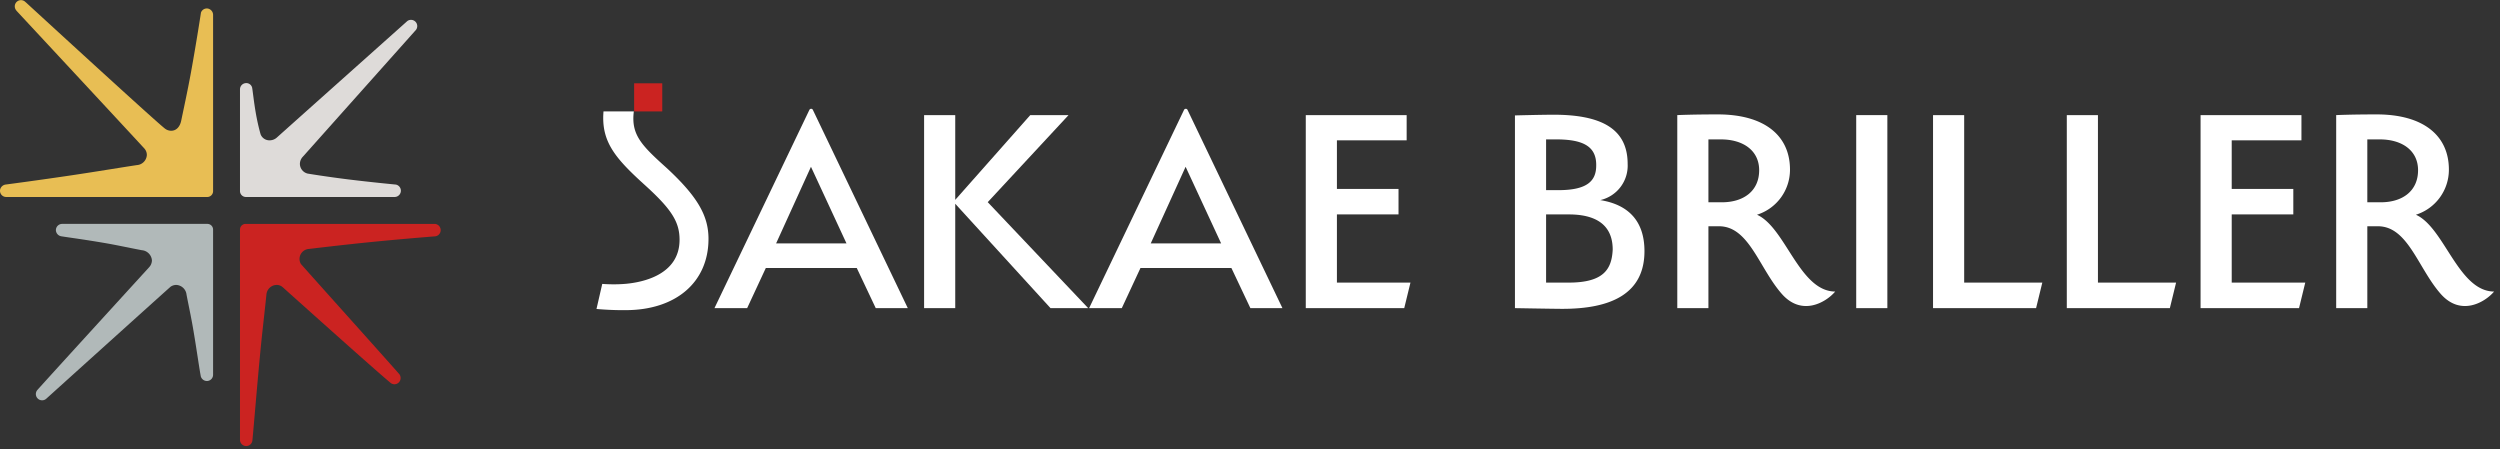
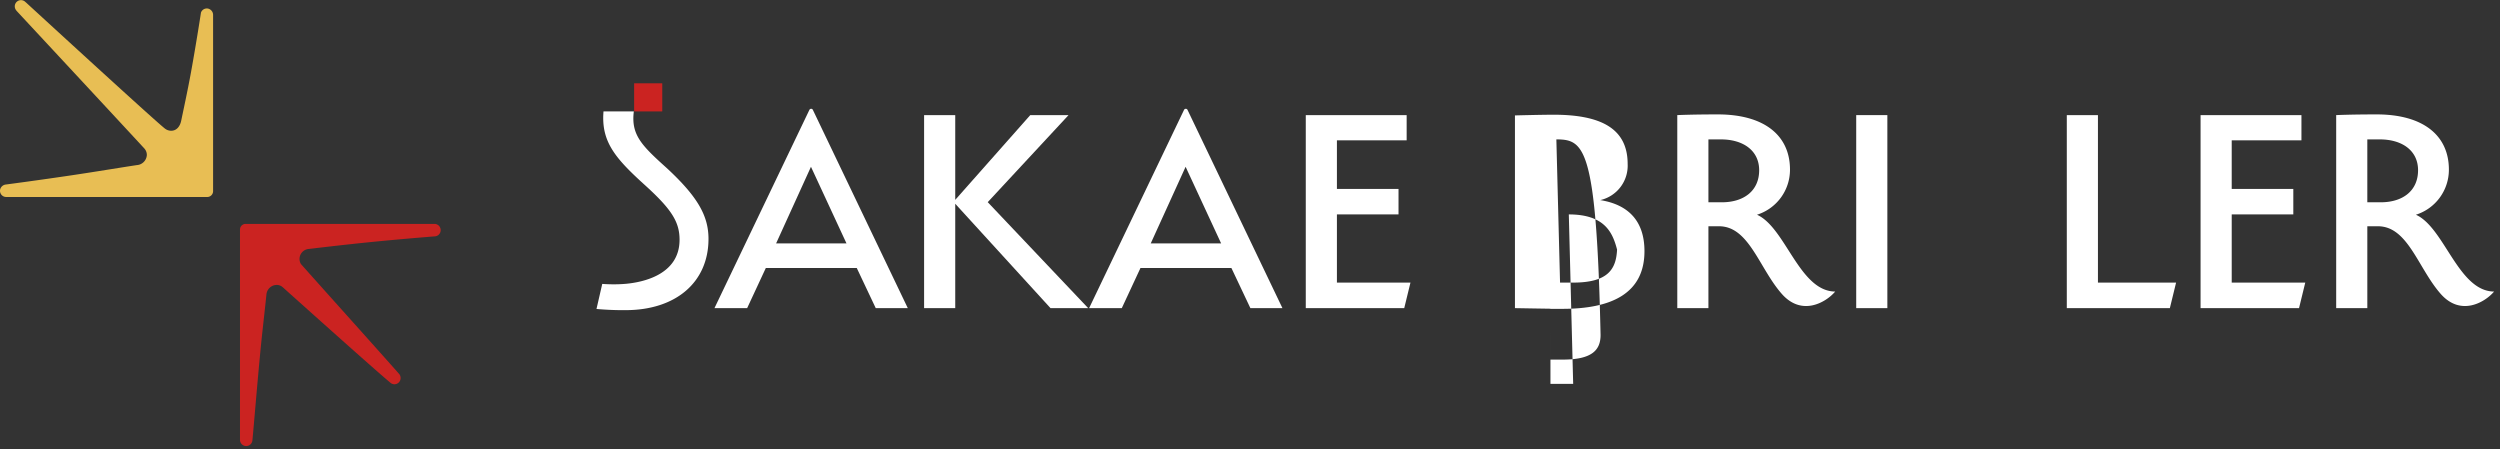
<svg xmlns="http://www.w3.org/2000/svg" id="レイヤー_1" data-name="レイヤー 1" width="412" height="74" viewBox="0 0 412 74">
  <rect x="0" y="0" width="412" height="74" fill="#333333" stroke="none" />
  <defs>
    <style>
      .cls-1 {
        fill: #e8be54;
      }

      .cls-2 {
        fill: #dedbd9;
      }

      .cls-3 {
        fill: #cb2321;
      }

      .cls-4 {
        fill: #b1b9b9;
      }

      .cls-5 {
        fill: #fff;
      }

      .cls-6 {
        fill: none;
      }
    </style>
  </defs>
  <path class="cls-1" d="M.884,30.419s5.425-.711,11.007-1.544c4.205-.628,7.993-1.265,10.633-1.663a1.77,1.77,0,0,0,1.676-1.656,1.592,1.592,0,0,0-.409-1.083c-4.979-5.402-21.102-22.731-21.102-22.731l.011-.01A1.021,1.021,0,1,1,4.213.359l.009-.008s21.061,19.346,22.922,20.809a1.705,1.705,0,0,0,1.063.388c.92,0,1.471-.755,1.656-1.656.331-1.614,1.044-4.846,1.638-8.12.872-4.806,1.62-9.701,1.62-9.701a1.021,1.021,0,0,1,1.102-.667,1.066,1.066,0,0,1,.894,1.06V31.537a.961.961,0,0,1-.927.927H1.028A1.025,1.025,0,0,1,.013,31.268,1.096,1.096,0,0,1,.884,30.419Z" />
-   <path class="cls-2" d="M40.471,13.7a.99.99,0,0,1,1.083.756c.102.572.287,2.364.586,4.076a34.731,34.731,0,0,0,.803,3.59,1.555,1.555,0,0,0,1.554,1.002,1.77,1.77,0,0,0,1.165-.491C48.89,19.742,67.129,3.468,67.129,3.468a1.029,1.029,0,0,1,1.421,1.459S52.807,22.578,49.914,25.821a1.733,1.733,0,0,0-.491,1.165,1.668,1.668,0,0,0,1.247,1.614c.058.019,3.279.538,6.678.96,3.835.476,7.896.859,7.896.859a1.033,1.033,0,0,1-.204,2.044H40.478a.984.984,0,0,1-.927-.927V14.722A1.027,1.027,0,0,1,40.471,13.7Z" />
  <path class="cls-3" d="M71.581,36.899a1.029,1.029,0,0,1,.184,2.044s-5.296.413-10.578.941c-5.075.507-10.137,1.129-10.476,1.165a1.665,1.665,0,0,0-1.349,1.635,1.641,1.641,0,0,0,.225.818c.041.081,14.835,16.552,16.225,18.167a1.044,1.044,0,0,1-.041,1.308,1.014,1.014,0,0,1-1.472.061c-2.371-1.942-17.103-15.164-17.737-15.733a1.474,1.474,0,0,0-.981-.349,1.725,1.725,0,0,0-1.676,1.615c-.365,3.529-.646,5.737-.983,9.223-.567,5.87-1.07,12.157-1.327,14.799a1.025,1.025,0,0,1-2.044-.102V37.827a.92.92,0,0,1,.926-.927C42.633,36.9,70.147,36.906,71.581,36.899Z" />
-   <path class="cls-4" d="M6.169,64.258c2.167-2.427,18.292-20.087,18.399-20.205a1.71,1.71,0,0,0,.47-1.145,1.822,1.822,0,0,0-1.676-1.676c-2.332-.445-4.079-.829-5.804-1.131-3.361-.587-5.902-.912-7.484-1.165a1.059,1.059,0,0,1-.863-1.008,1.036,1.036,0,0,1,1.029-1.03H34.189a.937.937,0,0,1,.927.927V61.755a1.025,1.025,0,0,1-.872,1.025,1.044,1.044,0,0,1-1.161-.798c-.328-1.81-.751-4.897-1.265-7.859-.359-2.071-.677-3.489-1.076-5.552a1.794,1.794,0,0,0-1.676-1.615,1.65,1.65,0,0,0-.94.286c-.123.082-18.416,16.581-20.465,18.433a1.029,1.029,0,0,1-1.491-1.417Z" />
  <path class="cls-5" d="M152.291,50.781V18.97h5.132V50.781Zm23.806-31.811-13.318,14.346L179.332,50.781h-6.208L157.135,33.264,169.788,18.97Z" />
  <g>
    <path class="cls-6" d="M392.186,22.973h-2.052V33.337h2.206c3.643,0,6.156-1.898,6.156-5.284C398.496,24.819,395.879,22.973,392.186,22.973Z" />
    <path class="cls-5" d="M411.024,48.049c-5.921-.048-8.166-10.549-12.887-12.66a7.779,7.779,0,0,0,5.44-7.44c0-5.593-4.188-9.095-11.903-9.095-4.294,0-6.671.116-6.671.116V50.781h5.132V37.287h1.743c4.961,0,6.619,6.926,10.358,11.155C405.568,52.212,409.57,49.779,411.024,48.049ZM392.34,33.337h-2.206V22.973h2.052c3.693,0,6.31,1.846,6.31,5.08C398.496,31.438,395.983,33.337,392.34,33.337Z" />
  </g>
  <path class="cls-5" d="M144.322,50.781l-3.13-6.619H126.21l-3.08,6.619h-5.386l15.648-32.683a.336.336,0,0,1,.282-.172.306.306,0,0,1,.282.172l15.648,32.683Zm-16.419-10.672H139.499l-5.851-12.622Z" />
  <path class="cls-5" d="M206.063,50.781l-3.13-6.619H187.952L184.872,50.781h-5.386l15.648-32.683a.336.336,0,0,1,.282-.172.306.306,0,0,1,.282.172l15.648,32.683Zm-16.419-10.672h11.596l-5.851-12.622Z" />
  <path class="cls-5" d="M215.192,18.97h16.624V23.126h-11.492v8.005h10.152v4.206H220.324V46.573h12.12l-1.026,4.208H215.192Z" />
-   <path class="cls-5" d="M257.207,50.897c-1.886-.014-7.544-.116-7.544-.116V19.022s4.055-.11,6.26-.116c8.161-.023,12.314,2.423,12.314,8.119a5.822,5.822,0,0,1-4.515,5.953c4.515.719,7.286,3.336,7.286,8.414C271.008,48.268,265.722,50.963,257.207,50.897Zm-.719-27.925h-1.693v8.364h2.052c4.823,0,6.208-1.591,6.208-4.054C263.105,24.254,261.105,22.973,256.488,22.973Zm2.052,12.364h-3.745V46.573h3.745c5.849,0,7.08-2.308,7.234-5.438C265.774,38.365,264.491,35.337,258.54,35.337Z" />
+   <path class="cls-5" d="M257.207,50.897c-1.886-.014-7.544-.116-7.544-.116V19.022s4.055-.11,6.26-.116c8.161-.023,12.314,2.423,12.314,8.119a5.822,5.822,0,0,1-4.515,5.953c4.515.719,7.286,3.336,7.286,8.414C271.008,48.268,265.722,50.963,257.207,50.897Zh-1.693v8.364h2.052c4.823,0,6.208-1.591,6.208-4.054C263.105,24.254,261.105,22.973,256.488,22.973Zm2.052,12.364h-3.745V46.573h3.745c5.849,0,7.08-2.308,7.234-5.438C265.774,38.365,264.491,35.337,258.54,35.337Z" />
  <path class="cls-5" d="M305.904,18.97h5.132V50.781h-5.132Z" />
-   <path class="cls-5" d="M318.564,18.97H323.696V46.573H336.573l-1.026,4.208H318.564Z" />
  <path class="cls-5" d="M340.609,18.97h5.132V46.573H358.619l-1.026,4.208H340.609Z" />
  <path class="cls-5" d="M362.654,18.97h16.624V23.126h-11.492v8.005h10.152v4.206H367.787V46.573h12.12l-1.026,4.208H362.654Z" />
  <g>
-     <path class="cls-6" d="M283.6,22.973H281.548V33.337h2.206c3.643,0,6.156-1.898,6.156-5.284C289.91,24.819,287.293,22.973,283.6,22.973Z" />
    <path class="cls-5" d="M302.438,48.049c-5.921-.048-8.166-10.549-12.887-12.66a7.779,7.779,0,0,0,5.44-7.44c0-5.593-4.188-9.095-11.903-9.095-4.294,0-6.671.116-6.671.116V50.781H281.548V37.287h1.743c4.961,0,6.619,6.926,10.358,11.155C296.982,52.212,300.984,49.779,302.438,48.049ZM283.754,33.337H281.548V22.973h2.052c3.693,0,6.31,1.846,6.31,5.08C289.91,31.438,287.397,33.337,283.754,33.337Z" />
  </g>
  <path class="cls-5" d="M103.101,51.111a47.938,47.938,0,0,1-4.799-.194l.948-4.13c.353.028,1.042.07,1.89.07.623,0,1.331-.024,2.054-.09,2.645-.246,8.797-1.443,8.797-7.254,0-2.924-1.306-5.002-5.587-8.897-5.01-4.525-7.36-7.244-6.947-12.253h4.996c-.477,3.853,1.262,5.591,5.438,9.344,5.006,4.643,6.869,7.803,6.869,11.656C116.761,46.499,111.399,51.111,103.101,51.111Z" />
  <rect class="cls-3" x="104.506" y="13.728" width="4.635" height="4.635" />
</svg>